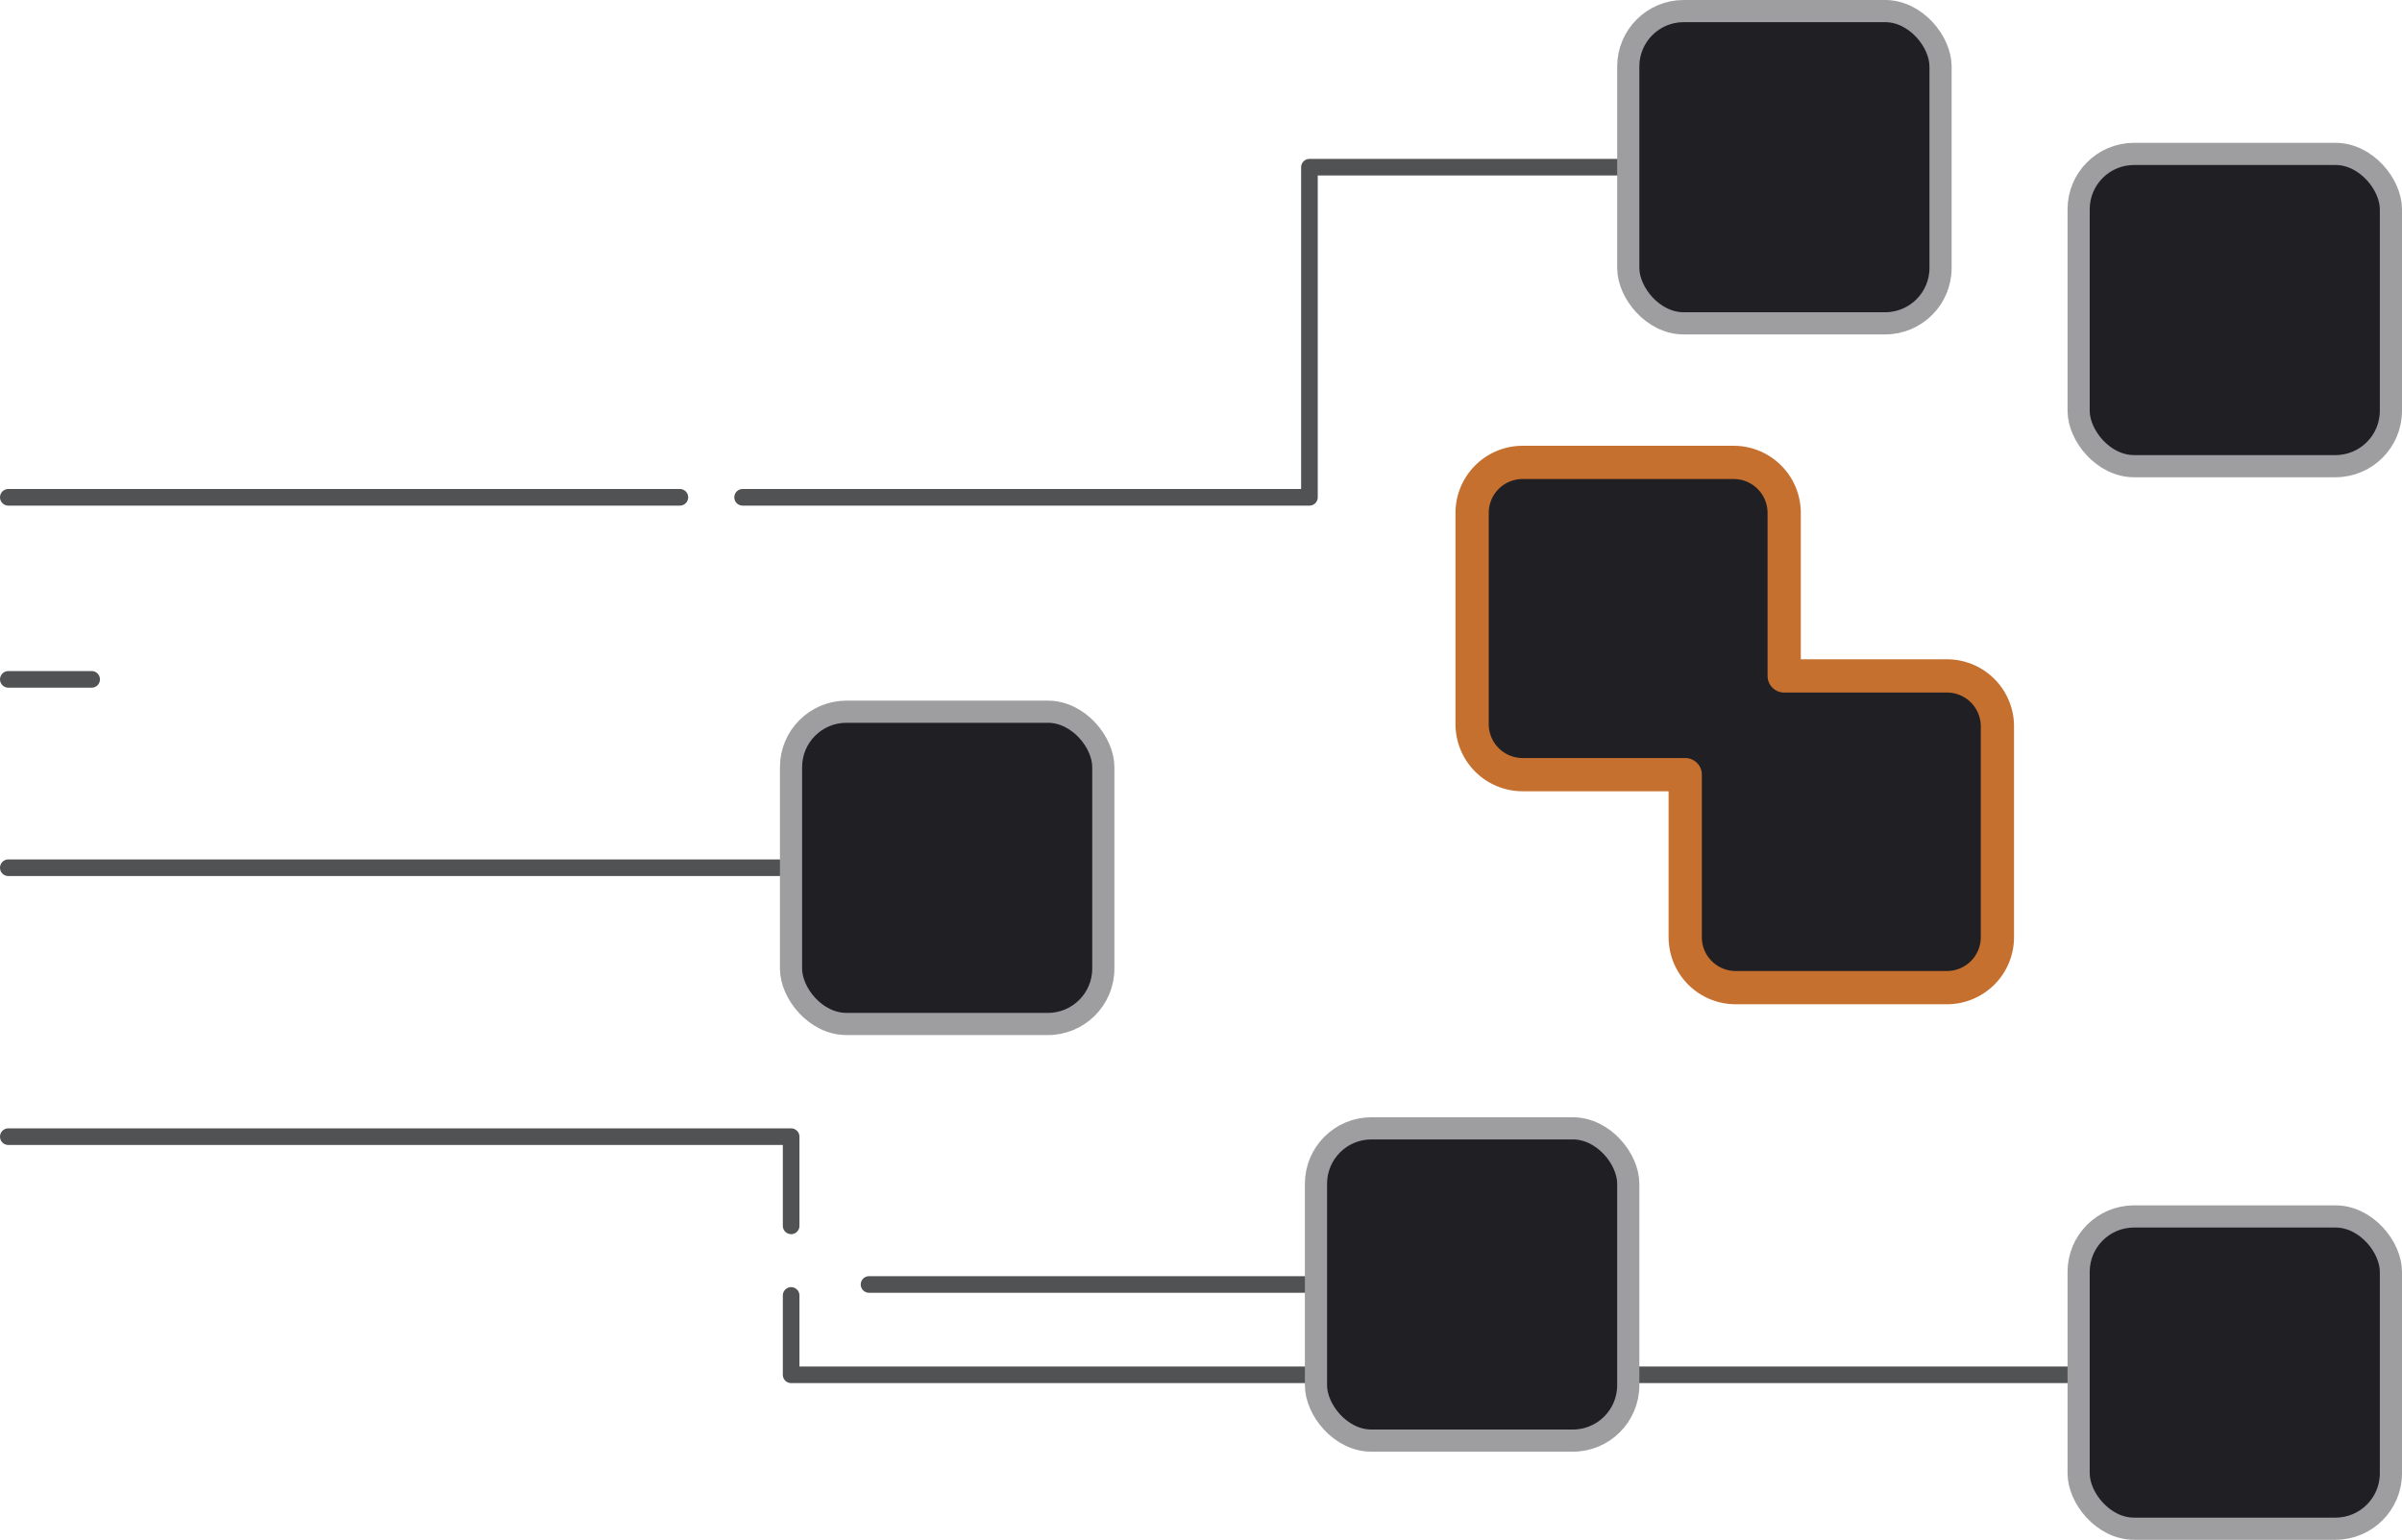
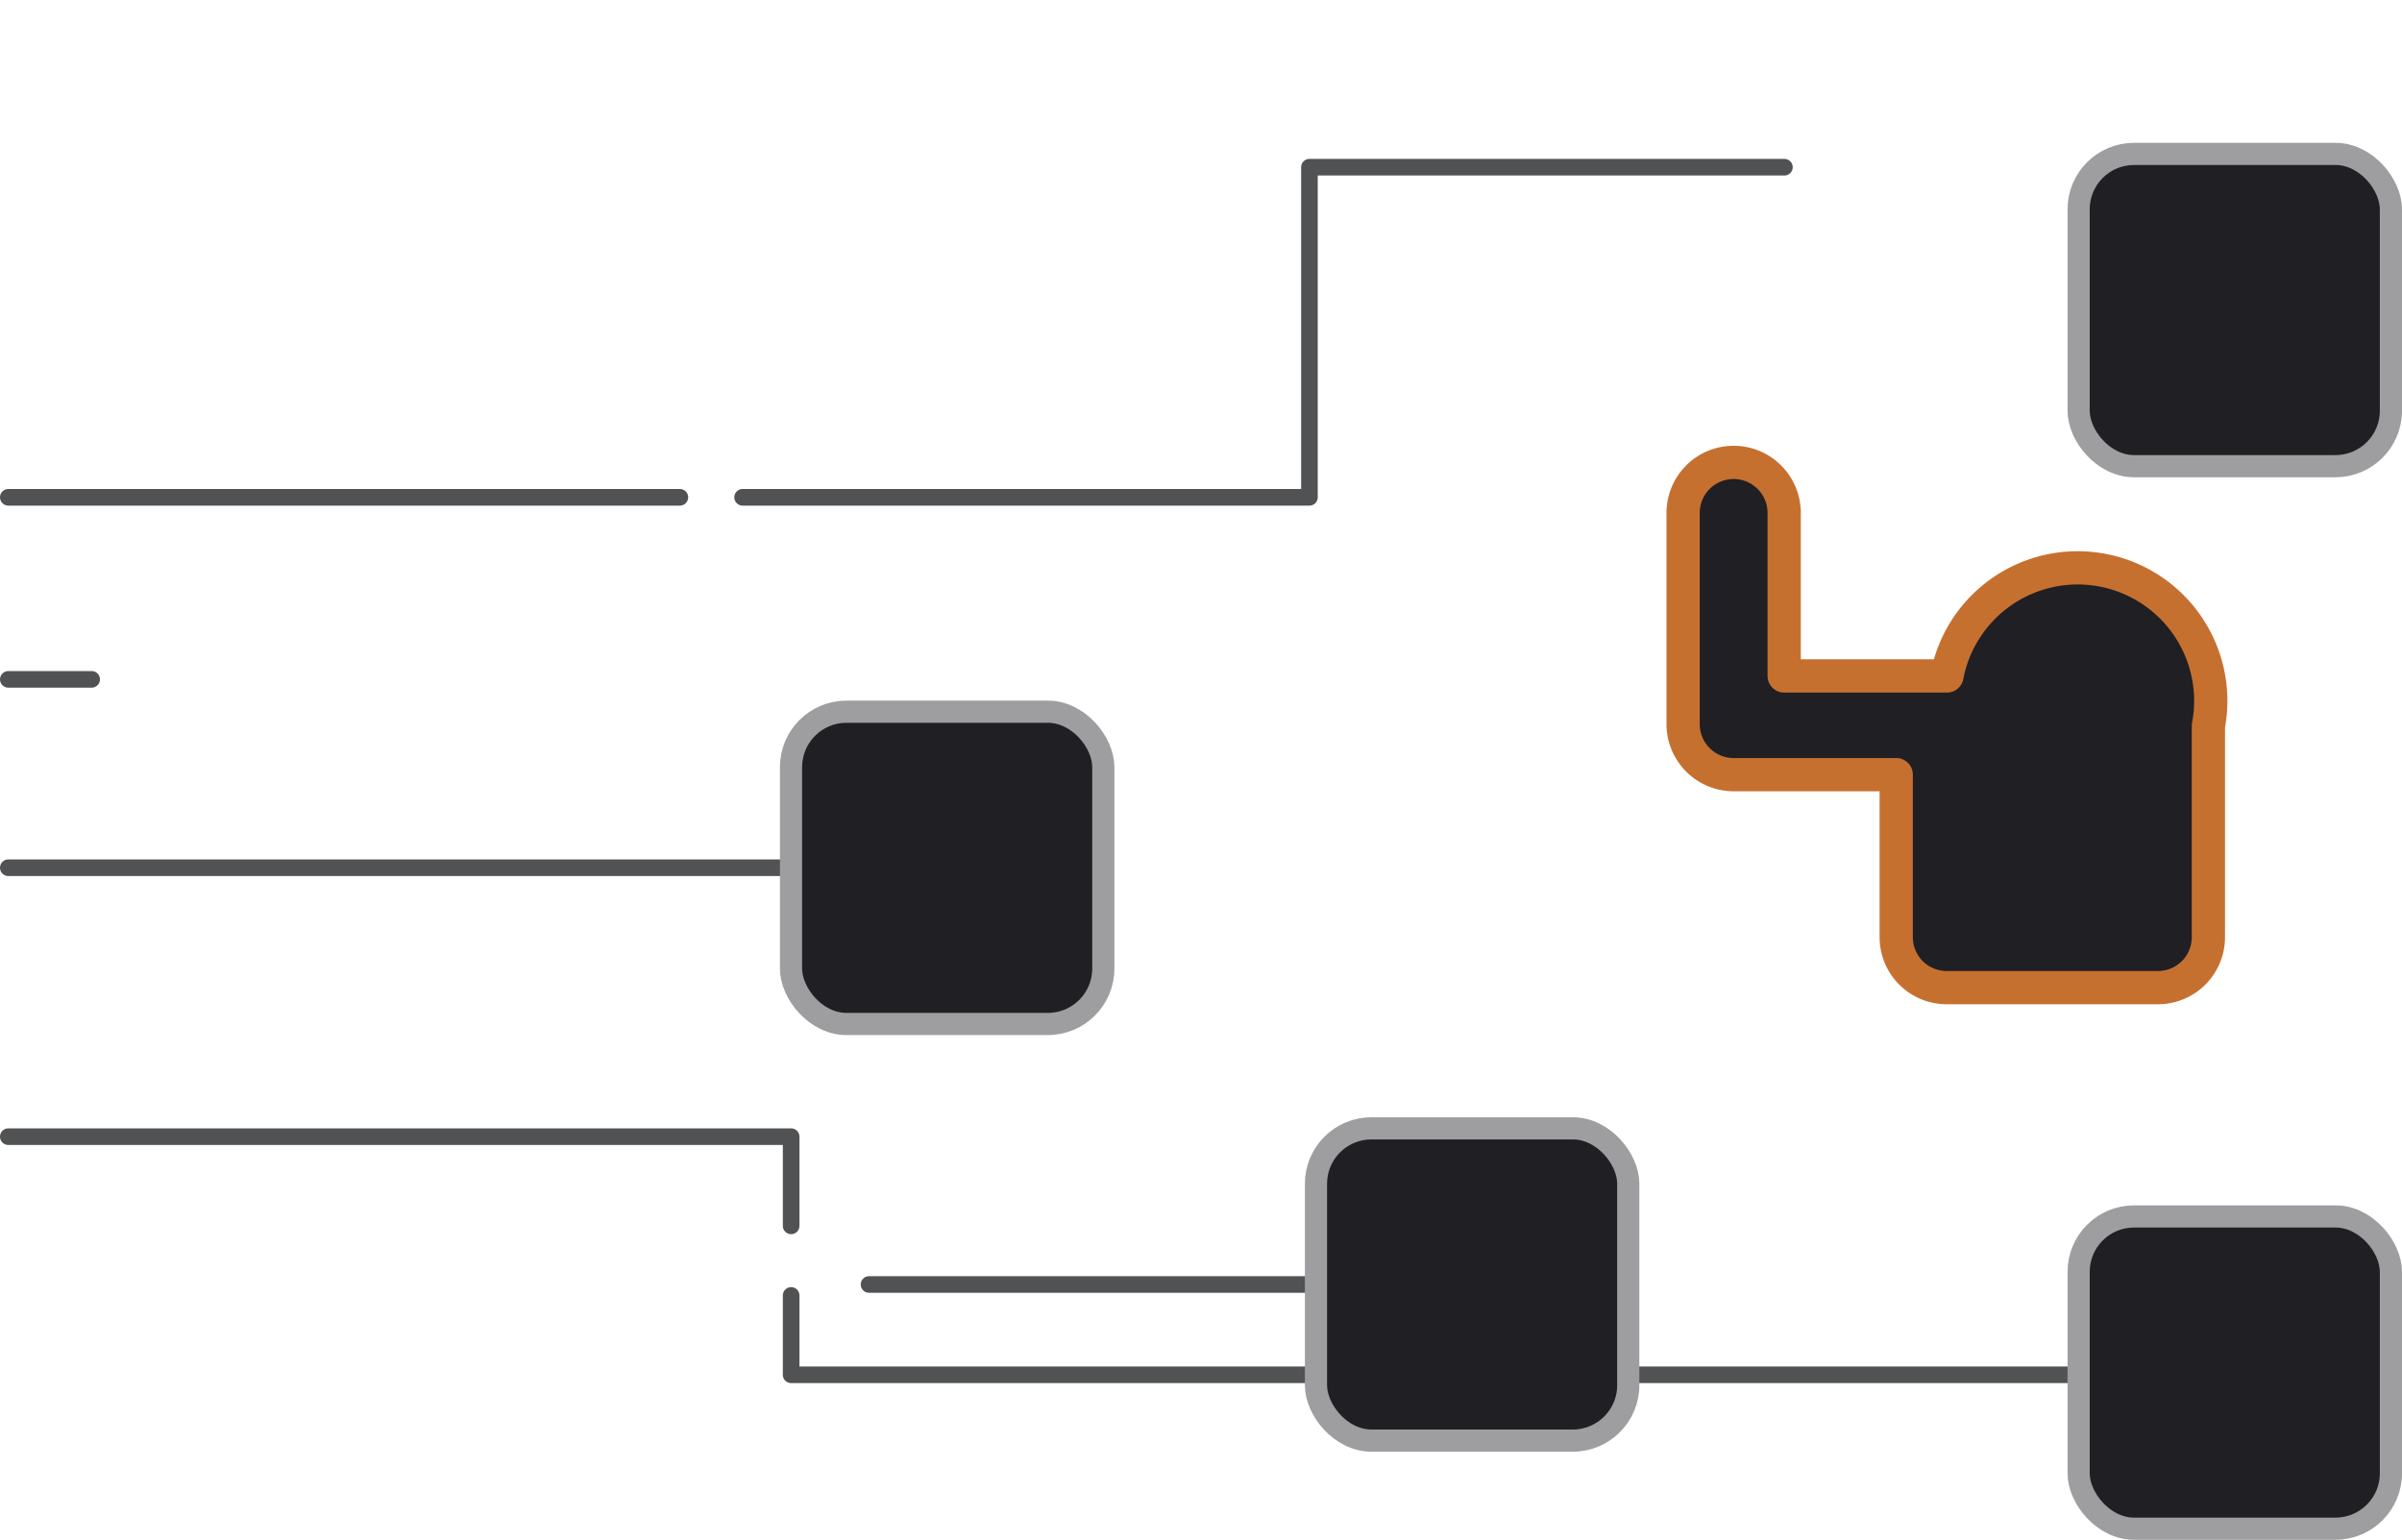
<svg xmlns="http://www.w3.org/2000/svg" viewBox="0 0 216.75 138.96">
  <defs>
    <style>.cls-1,.cls-3{fill:#201f24;}.cls-1{stroke:#c67030;stroke-width:3px;}.cls-1,.cls-2{stroke-linecap:round;stroke-linejoin:round;}.cls-2{fill:none;stroke:#515253;stroke-width:1.5px;}.cls-3{stroke:#9e9ea0;stroke-width:2px;}</style>
  </defs>
  <g id="Ebene_2" data-name="Ebene 2">
    <g id="Ebene_11" data-name="Ebene 11">
-       <path class="cls-1" d="M175.69,61H161V46.29a4.56,4.56,0,0,0-4.56-4.56H137.4a4.56,4.56,0,0,0-4.56,4.56V65.35a4.56,4.56,0,0,0,4.56,4.56h14.67V84.58a4.55,4.55,0,0,0,4.55,4.55h19.07a4.55,4.55,0,0,0,4.55-4.55V65.51A4.55,4.55,0,0,0,175.69,61Z" />
+       <path class="cls-1" d="M175.69,61H161V46.29a4.56,4.56,0,0,0-4.56-4.56a4.56,4.56,0,0,0-4.56,4.56V65.35a4.56,4.56,0,0,0,4.56,4.56h14.67V84.58a4.55,4.55,0,0,0,4.55,4.55h19.07a4.55,4.55,0,0,0,4.55-4.55V65.51A4.55,4.55,0,0,0,175.69,61Z" />
      <polyline class="cls-2" points="161.02 15.09 118.16 15.09 118.16 44.88 67.01 44.88" />
      <line class="cls-2" x1="91.31" y1="78.31" x2="0.75" y2="78.31" />
      <polyline class="cls-2" points="71.39 110.63 71.39 102.58 0.75 102.58" />
      <polyline class="cls-2" points="71.39 116.91 71.39 124.07 187.57 124.07" />
-       <rect class="cls-3" x="146.93" y="1" width="28.18" height="28.18" rx="5" />
      <rect class="cls-3" x="187.57" y="109.78" width="28.18" height="28.18" rx="5" />
      <rect class="cls-3" x="71.38" y="64.23" width="28.18" height="28.18" rx="5" />
      <line class="cls-2" x1="61.35" y1="44.88" x2="0.75" y2="44.88" />
      <rect class="cls-3" x="187.57" y="13.89" width="28.18" height="28.18" rx="5" />
      <line class="cls-2" x1="0.75" y1="61.31" x2="8.27" y2="61.31" />
      <line class="cls-2" x1="132.84" y1="115.92" x2="78.42" y2="115.92" />
      <rect class="cls-3" x="118.75" y="101.83" width="28.18" height="28.18" rx="5" />
    </g>
  </g>
</svg>